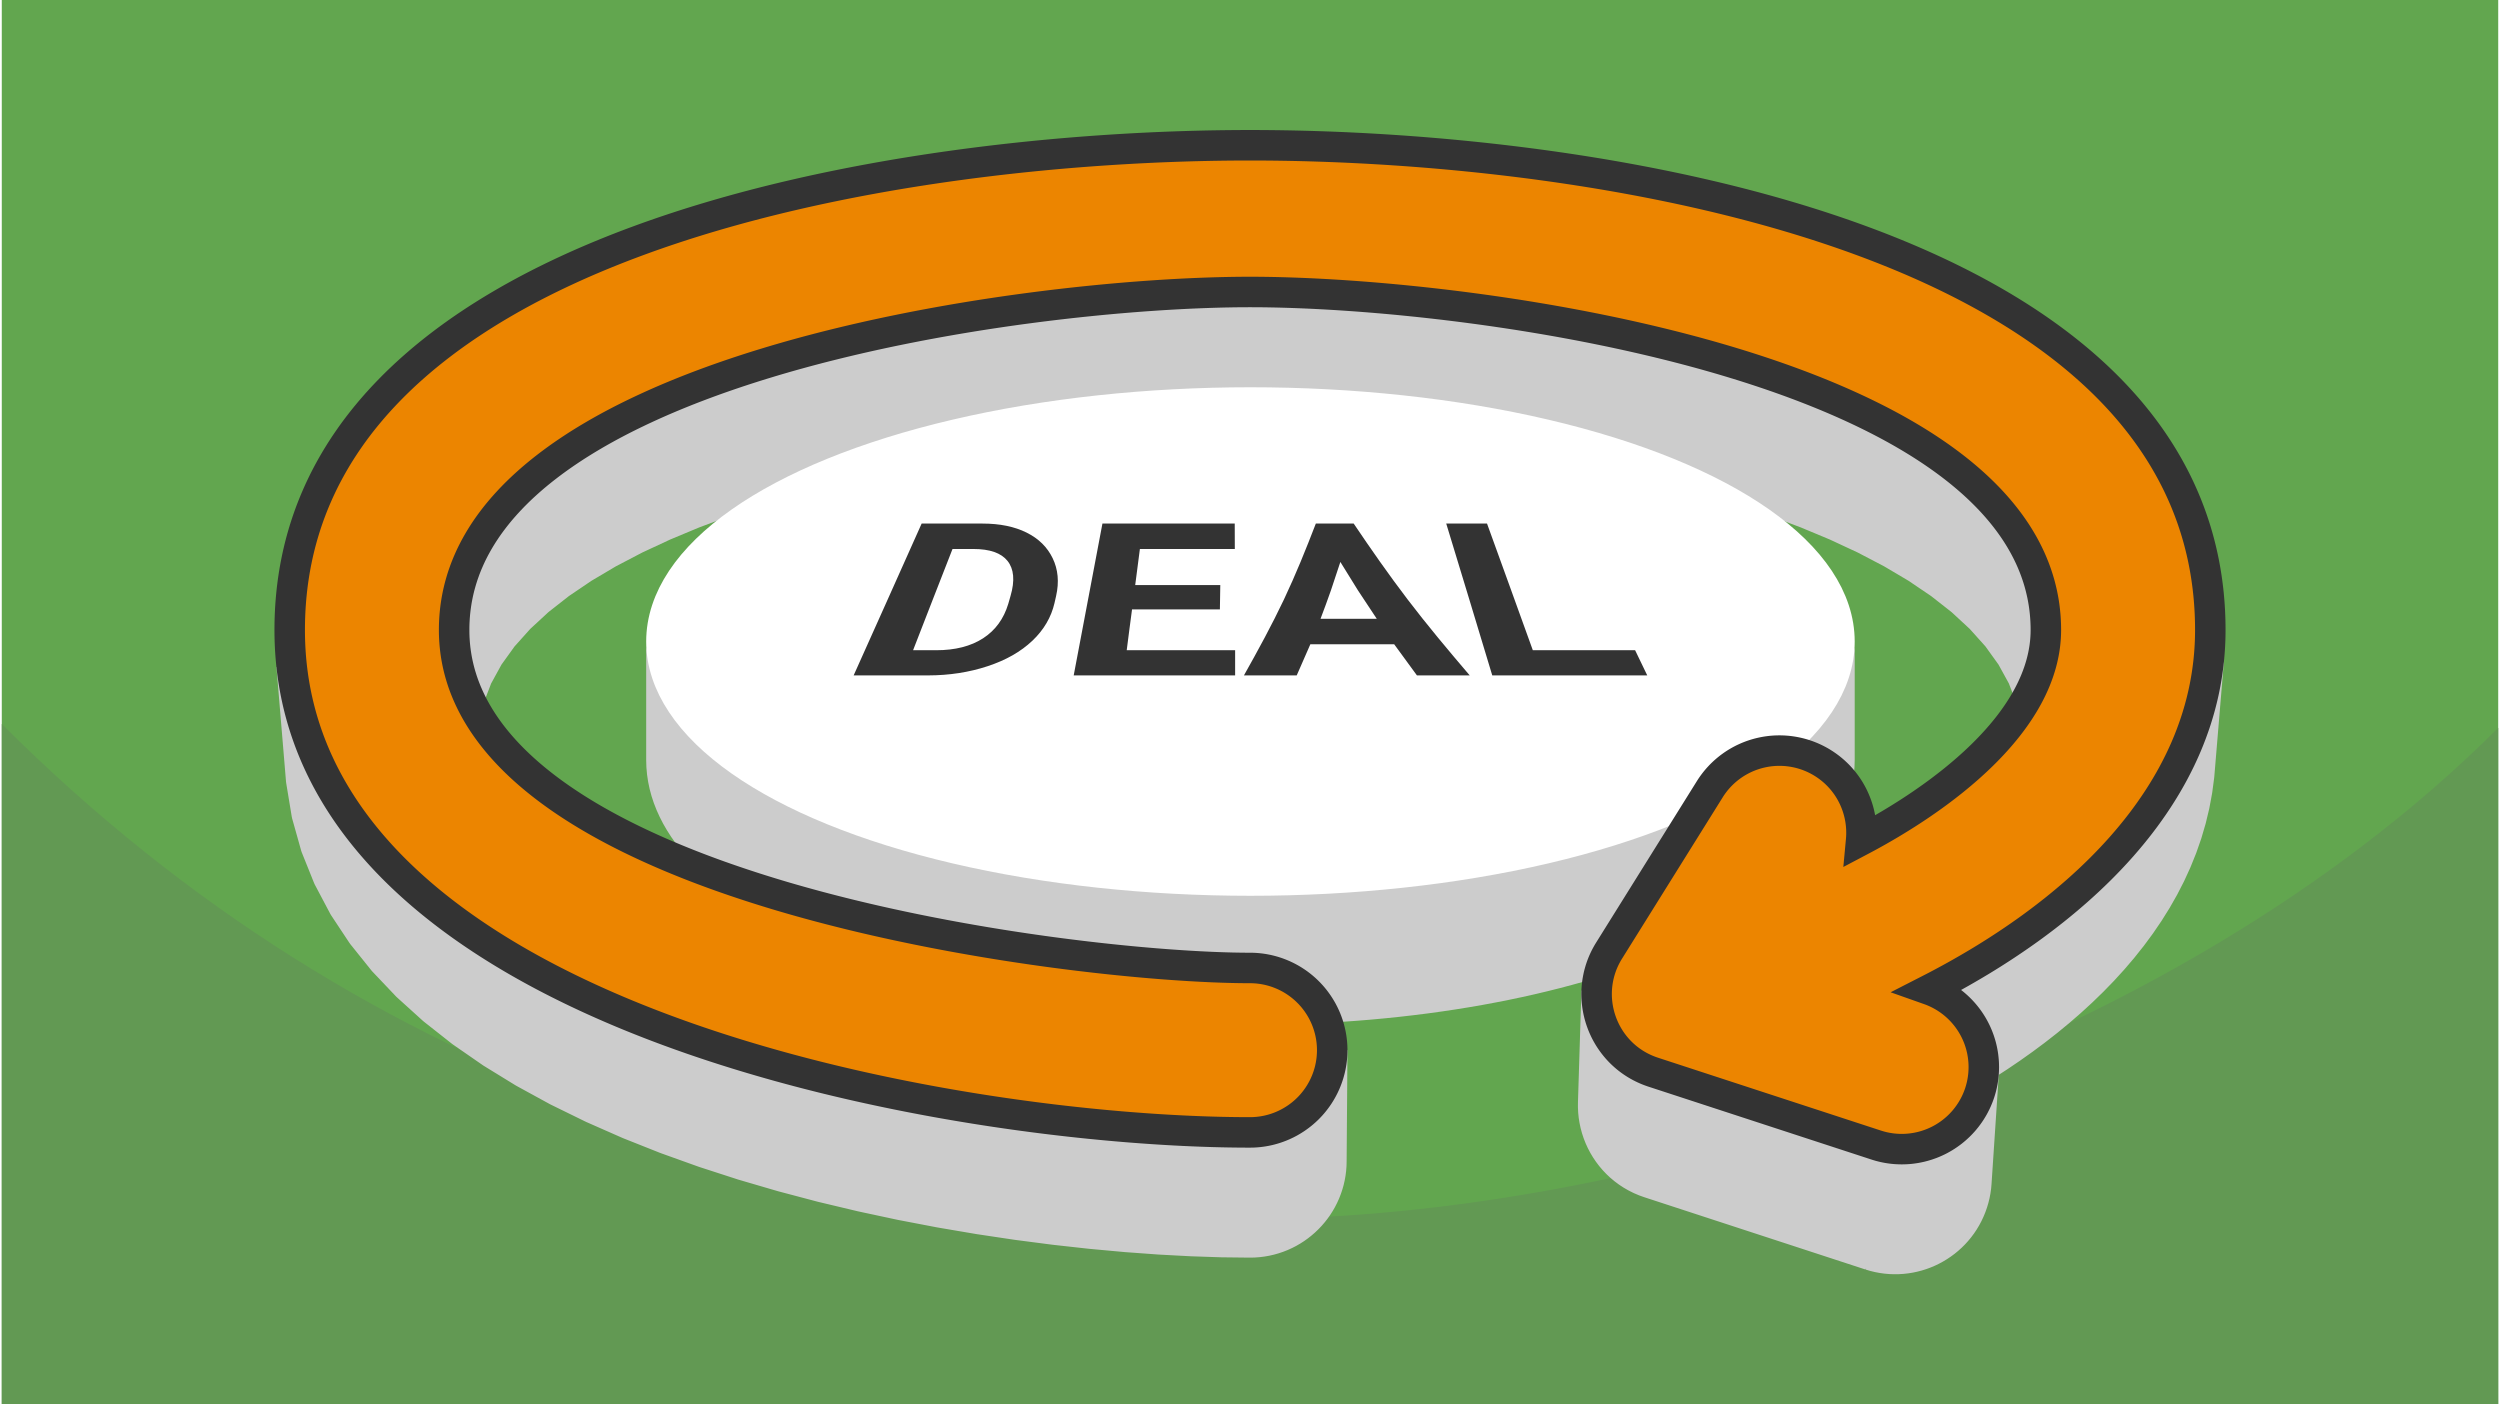
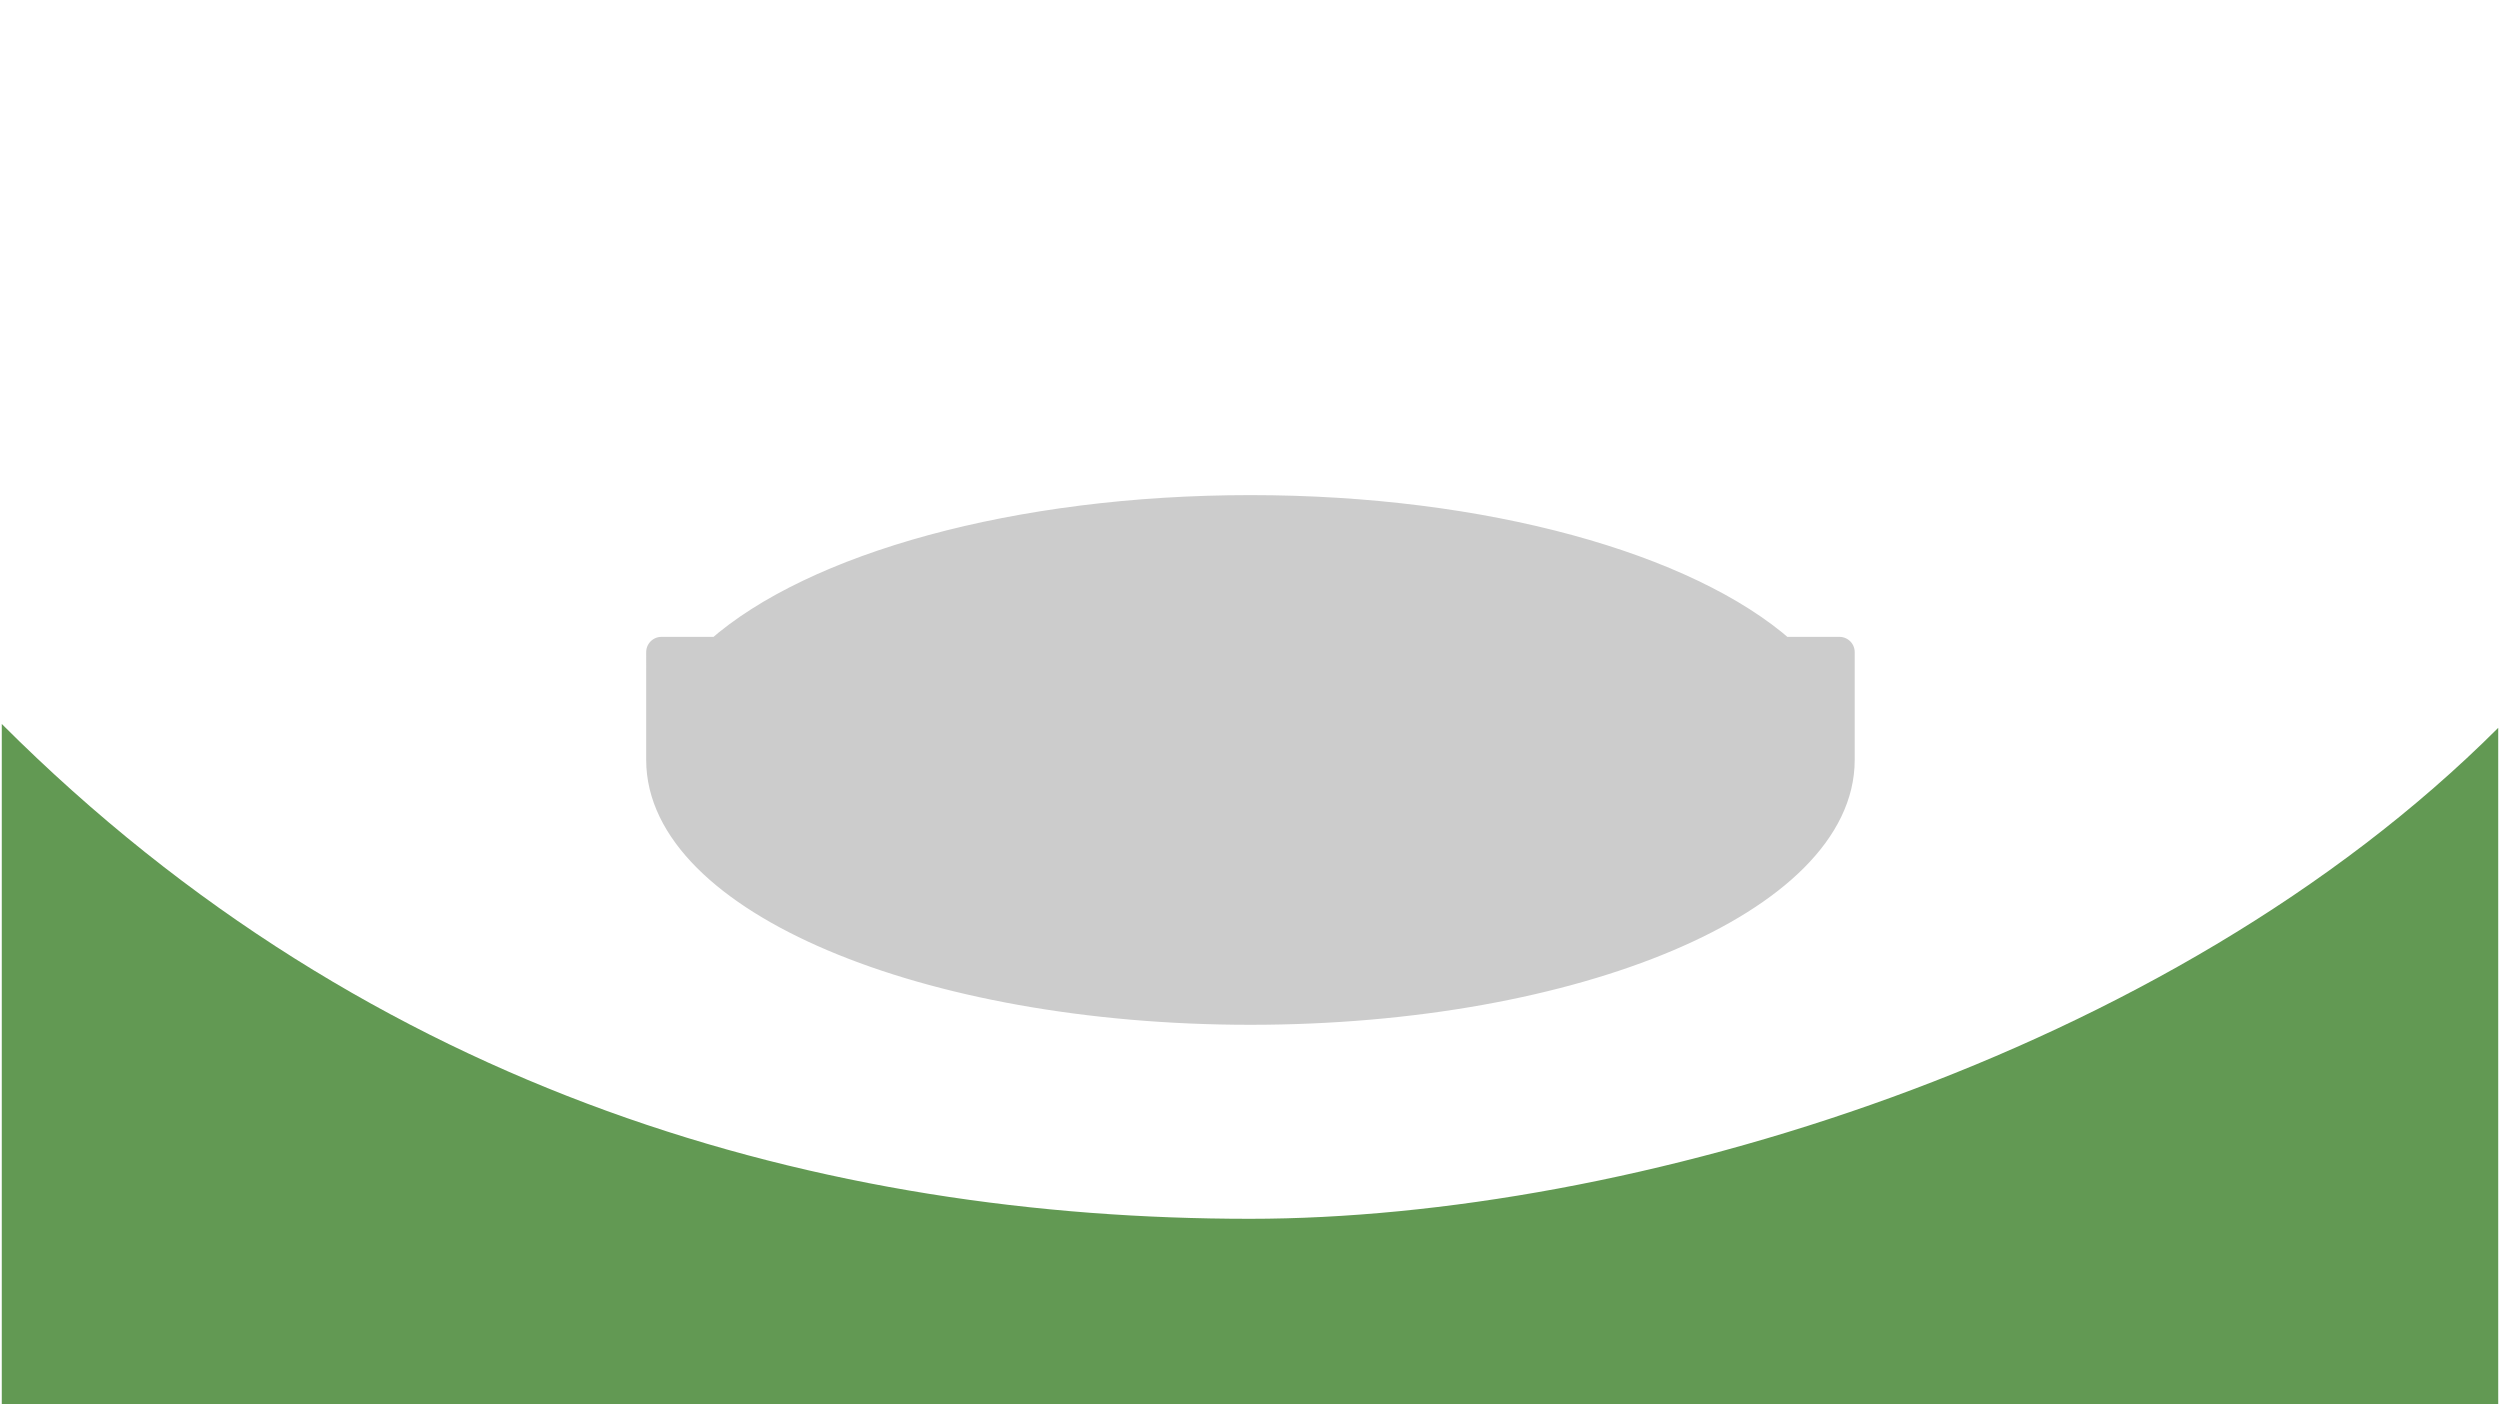
<svg xmlns="http://www.w3.org/2000/svg" width="470" height="264" viewBox="0 0 329.983 185.616" shape-rendering="geometricPrecision" image-rendering="optimizeQuality" fill-rule="evenodd">
-   <path d="M329.983 0H0v185.616h329.983z" fill="#62a64f" />
  <path d="M329.983 96.205c-43.692 43.692-115.062 64.898-164.991 64.898-55.875 0-115.797-16.212-164.992-65.407v89.92h329.983V96.205z" fill="#629953" />
  <g stroke="#ccc" stroke-width="4.03" stroke-miterlimit="2.613" fill="#ccc">
-     <path d="M175.859 138.814l-.109 14.649-.014.554-.041.546-.069.539-.094.53-.12.52-.146.51-.169.5-.192.489-.216.476-.237.465-.259.45-.28.437-.3.421-.32.407-.337.39-.357.374-.373.356-.391.338-.406.319-.422.301-.437.279-.45.26-.464.237-.476.216-.489.192-.5.169-.511.145-.52.12-.53.095-.538.068-.546.042-.554.014-3.733-.043-3.995-.134-4.233-.226-4.444-.324-4.632-.426-4.794-.532-4.932-.641-5.044-.755-5.131-.872-5.193-.994-5.232-1.121-5.243-1.249-5.231-1.384L97.961 154l-5.132-1.663-5.044-1.809-4.931-1.959-4.795-2.113-4.632-2.27-4.445-2.432-4.233-2.599-3.996-2.768-3.733-2.942-3.447-3.12-3.135-3.302-2.798-3.488-2.435-3.678-2.049-3.873-1.637-4.07-1.2-4.272-.739-4.478-1.267-15.157.746 4.523 1.212 4.316 1.654 4.111 2.07 3.912 2.46 3.715 2.826 3.523 3.166 3.336 3.482 3.151 3.771 2.972 4.036 2.796 4.276 2.625 4.49 2.457 4.679 2.293 4.843 2.134 4.981 1.979 5.095 1.827 5.184 1.68 5.246 1.537 5.284 1.397 5.297 1.262 5.284 1.131 5.246 1.005 5.183.881 5.094.763 4.982.647 4.842.537 4.679.43 4.489.328 4.275.229 4.036.134 3.771.044.559-.014.552-.042.544-.069.535-.096.525-.121.516-.147.505-.17.494-.195.481-.218.469-.24.455-.261.441-.283.426-.303.41-.323.394-.341.378-.36.36-.377.341-.395.323-.41.303-.427.283-.44.261-.455.24-.469.218-.481.195-.494.17-.505.147-.516.121-.525.096-.536.069-.543.042-.552.014-.56zm-10.867-84.569l-2.389.03-2.696.092-2.977.156-3.234.222-3.465.292-3.672.364-3.853.438-4.009.516-4.14.594-4.247.677-4.327.761-4.383.849-4.414.939-4.42 1.031-4.4 1.125-4.356 1.224-4.286 1.323-4.191 1.426-4.072 1.532-3.927 1.638-3.756 1.749-3.562 1.862-3.342 1.978-3.096 2.095-2.826 2.216-2.531 2.339-2.21 2.465-1.865 2.592-1.494 2.724-1.098 2.857-.677 2.993-.231 3.131-1.053-15.204.234-3.163.684-3.023 1.109-2.886 1.509-2.751 1.884-2.619 2.232-2.49 2.557-2.362 2.854-2.238 3.128-2.117 3.375-1.997 3.598-1.881 3.795-1.767 3.966-1.655 4.113-1.547 4.234-1.44 4.329-1.337 4.4-1.236 4.444-1.137 4.465-1.041 4.458-.948 4.428-.858 4.371-.769 4.289-.684 4.182-.6 4.05-.52 3.892-.443 3.709-.368 3.5-.294 3.267-.225 3.007-.158 2.723-.092 2.413-.03 2.413.03 2.722.092 3.008.158 3.266.225 3.501.294 3.708.368 3.892.443 4.05.52 4.182.6 4.289.684 4.372.769 4.427.858 4.458.948 4.465 1.041 4.445 1.137 4.399 1.236 4.33 1.337 4.234 1.44 4.112 1.547 3.967 1.655 3.795 1.767 3.597 1.881L254 59.622l3.127 2.117 2.855 2.238 2.556 2.362 2.233 2.49 1.883 2.619 1.509 2.751 1.109 2.886.684 3.023.234 3.163-.042 1.155-1.051 15.193.041-1.144-.231-3.131-.677-2.993-1.098-2.857-1.494-2.724-1.865-2.592-2.21-2.465-2.531-2.339-2.826-2.216-3.096-2.095-3.342-1.978-3.562-1.862-3.757-1.749-3.926-1.638-4.072-1.532-4.191-1.426-4.286-1.323-4.356-1.224-4.4-1.125-4.42-1.031-4.414-.939-4.383-.849-4.328-.761-4.246-.677-4.14-.594-4.009-.516-3.854-.438-3.671-.364-3.466-.292-3.234-.222-2.976-.156-2.697-.092-2.388-.03zm80.808 56.462l-.808 14.93-.028.368.807-14.926.029-.372zm1.161 55.18l-29.197-9.543-.613-.22-.591-.252-.566-.283-.543-.311-.517-.339-.493-.365-.467-.39-.441-.413-.414-.435-.388-.456-.36-.475-.333-.492-.304-.509-.275-.525-.246-.537-.216-.55-.186-.561-.155-.57-.124-.579-.093-.585-.06-.59-.028-.594.005-.597.458-14.727-.005.602.028.601.061.596.094.591.125.584.157.577.188.566.218.555.248.544.278.529.307.514.336.498.364.479.391.461.419.439.446.417.472.394.497.369.523.342.548.315.572.285.596.255.62.223 29.492 9.639.535.159.537.13.538.102.537.075.536.047.535.02.532-.006.529-.033.524-.058.519-.083.512-.108.506-.132.498-.156.489-.18.48-.202.469-.225.458-.248.446-.268.433-.291.419-.31.404-.332.389-.351.372-.371.356-.39.337-.408.318-.426.298-.445.277-.461.256-.479.233-.495.21-.51.186-.527.158-.527.129-.528.101-.53.075-.529.048-.528-.97 14.619-.047.523-.074.524-.101.524-.128.523-.155.522-.184.521-.208.506-.231.49-.253.473-.275.457-.295.441-.315.421-.334.405-.351.386-.369.367-.385.348-.4.328-.415.307-.429.287-.441.267-.453.244-.465.223-.475.201-.484.177-.493.155-.501.131-.507.107-.514.082-.519.058-.523.032-.527.006-.529-.02-.531-.046-.533-.074-.532-.101-.531-.129-.53-.158zm44.747-78.512l-1.267 15.163-.262 1.976-.361 1.938-.457 1.902-.548 1.864-.637 1.827-.722 1.79-.802 1.753-.881 1.716-.955 1.678-1.025 1.641-1.093 1.603-1.156 1.567-1.216 1.528-1.273 1.491-1.326 1.454-1.376 1.416-1.421 1.379-1.465 1.341-1.503 1.303-1.538 1.266-1.571 1.228-1.599 1.19-1.624 1.153-1.645 1.115-1.664 1.077-1.678 1.039-1.688 1.002-1.696.963-1.699.925-1.7.888.897-14.729 1.718-.896 1.716-.935 1.713-.973 1.706-1.011 1.694-1.05 1.68-1.088 1.663-1.126 1.64-1.164 1.615-1.203 1.587-1.24 1.554-1.279 1.518-1.317 1.479-1.354 1.436-1.393 1.389-1.43 1.34-1.469 1.286-1.506 1.228-1.544 1.168-1.582 1.104-1.62 1.035-1.657.965-1.695.889-1.733.811-1.771.729-1.808.643-1.845.554-1.884.461-1.921.365-1.958.265-1.995z" stroke-linejoin="bevel" />
    <path d="M165.05 67.46c30.95 0 57.68 7.653 70.232 18.736h7.625v14.256c0 18.222-34.858 32.992-77.857 32.992s-77.856-14.77-77.856-32.992V86.196h7.625C107.37 75.113 134.101 67.46 165.05 67.46z" stroke-linejoin="round" />
  </g>
-   <ellipse cx="165.05" cy="84.798" rx="77.856" ry="31.594" stroke="#fff" stroke-width="4.03" stroke-linejoin="round" fill="#fff" />
  <g fill-rule="nonzero">
-     <path d="M164.992 127.947a10.87 10.87 0 0 1 10.867 10.867 10.87 10.87 0 0 1-10.867 10.868c-38.72 0-126.933-14.749-126.933-66.411s80.256-64.07 126.933-64.07 126.933 12.408 126.933 64.07c0 22.285-18.864 38.194-37.168 47.551a10.85 10.85 0 0 1 6.7 13.58 10.85 10.85 0 0 1-13.668 6.962l-29.492-9.639c-6.733-2.201-9.542-10.101-5.858-16.046l13.319-21.345a10.85 10.85 0 0 1 14.942-3.481c3.608 2.245 5.44 6.264 5.071 10.226 10.003-5.275 24.419-15.41 24.419-27.808 0-34.493-74.884-44.676-105.198-44.676S59.793 48.778 59.793 83.271s81.203 44.676 105.199 44.676z" stroke="#333" stroke-width="4.03" stroke-miterlimit="2.613" fill="#ec8500" />
-     <path d="M112.6 89.276l4.5-10.033 4.49-10.038h8.035c2.297 0 4.245.401 5.832 1.191 1.612.801 2.747 1.935 3.452 3.394.711 1.471.874 3.132.451 4.996l-.21.927c-.432 1.862-1.399 3.53-2.916 4.973-1.535 1.459-3.513 2.58-5.938 3.378-2.432.801-5.056 1.209-7.846 1.212h-9.85zm13.07-16.711l-2.612 6.692-2.601 6.69h3.073c2.486 0 4.558-.523 6.189-1.582 1.621-1.052 2.719-2.568 3.315-4.53l.304-1.06c.599-2.037.445-3.581-.398-4.634-.835-1.044-2.329-1.576-4.521-1.576h-2.749zm35.342 7.989h-11.613l-.357 2.697-.346 2.696h14.33v3.329h-21.338l1.899-10.033 1.899-10.038h17.487l.011 3.36h-12.547l-.619 4.771h11.246l-.052 3.218zm23.036 4.602H172.97l-1.804 4.12h-6.976c1.878-3.343 3.694-6.67 5.287-10.033 1.575-3.325 2.927-6.692 4.217-10.038h5.004c2.255 3.346 4.6 6.715 7.133 10.038 2.564 3.364 5.35 6.69 8.204 10.033h-6.976l-3.011-4.12zm-9.735-3.36h7.437l-2.486-3.757-2.329-3.762-1.248 3.762c-.435 1.253-.902 2.504-1.374 3.757zm28.061 4.151h13.522l1.605 3.329h-20.487l-3.032-10.033-3.053-10.038h5.392l3.032 8.372 3.021 8.37z" fill="#333" />
-   </g>
+     </g>
</svg>